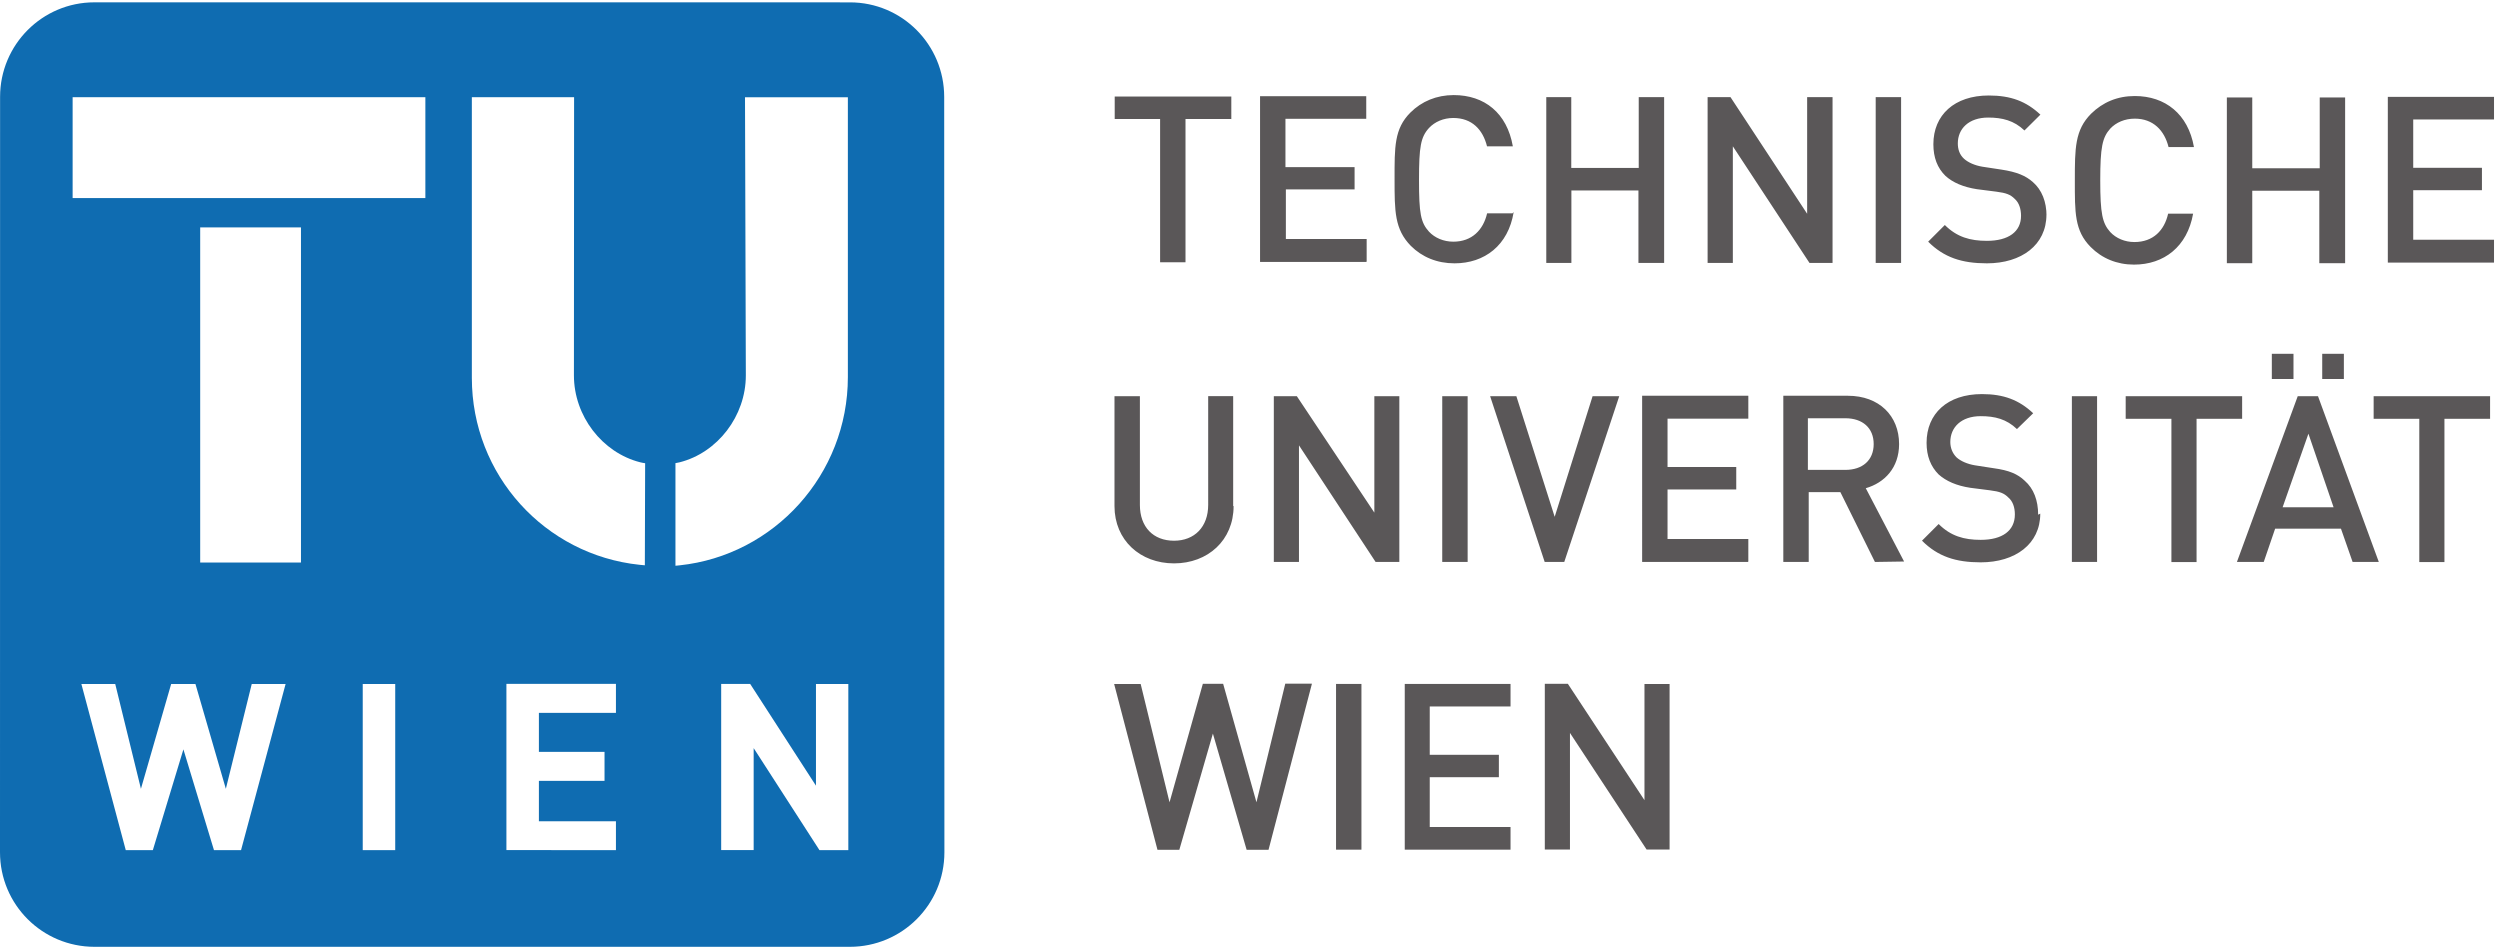
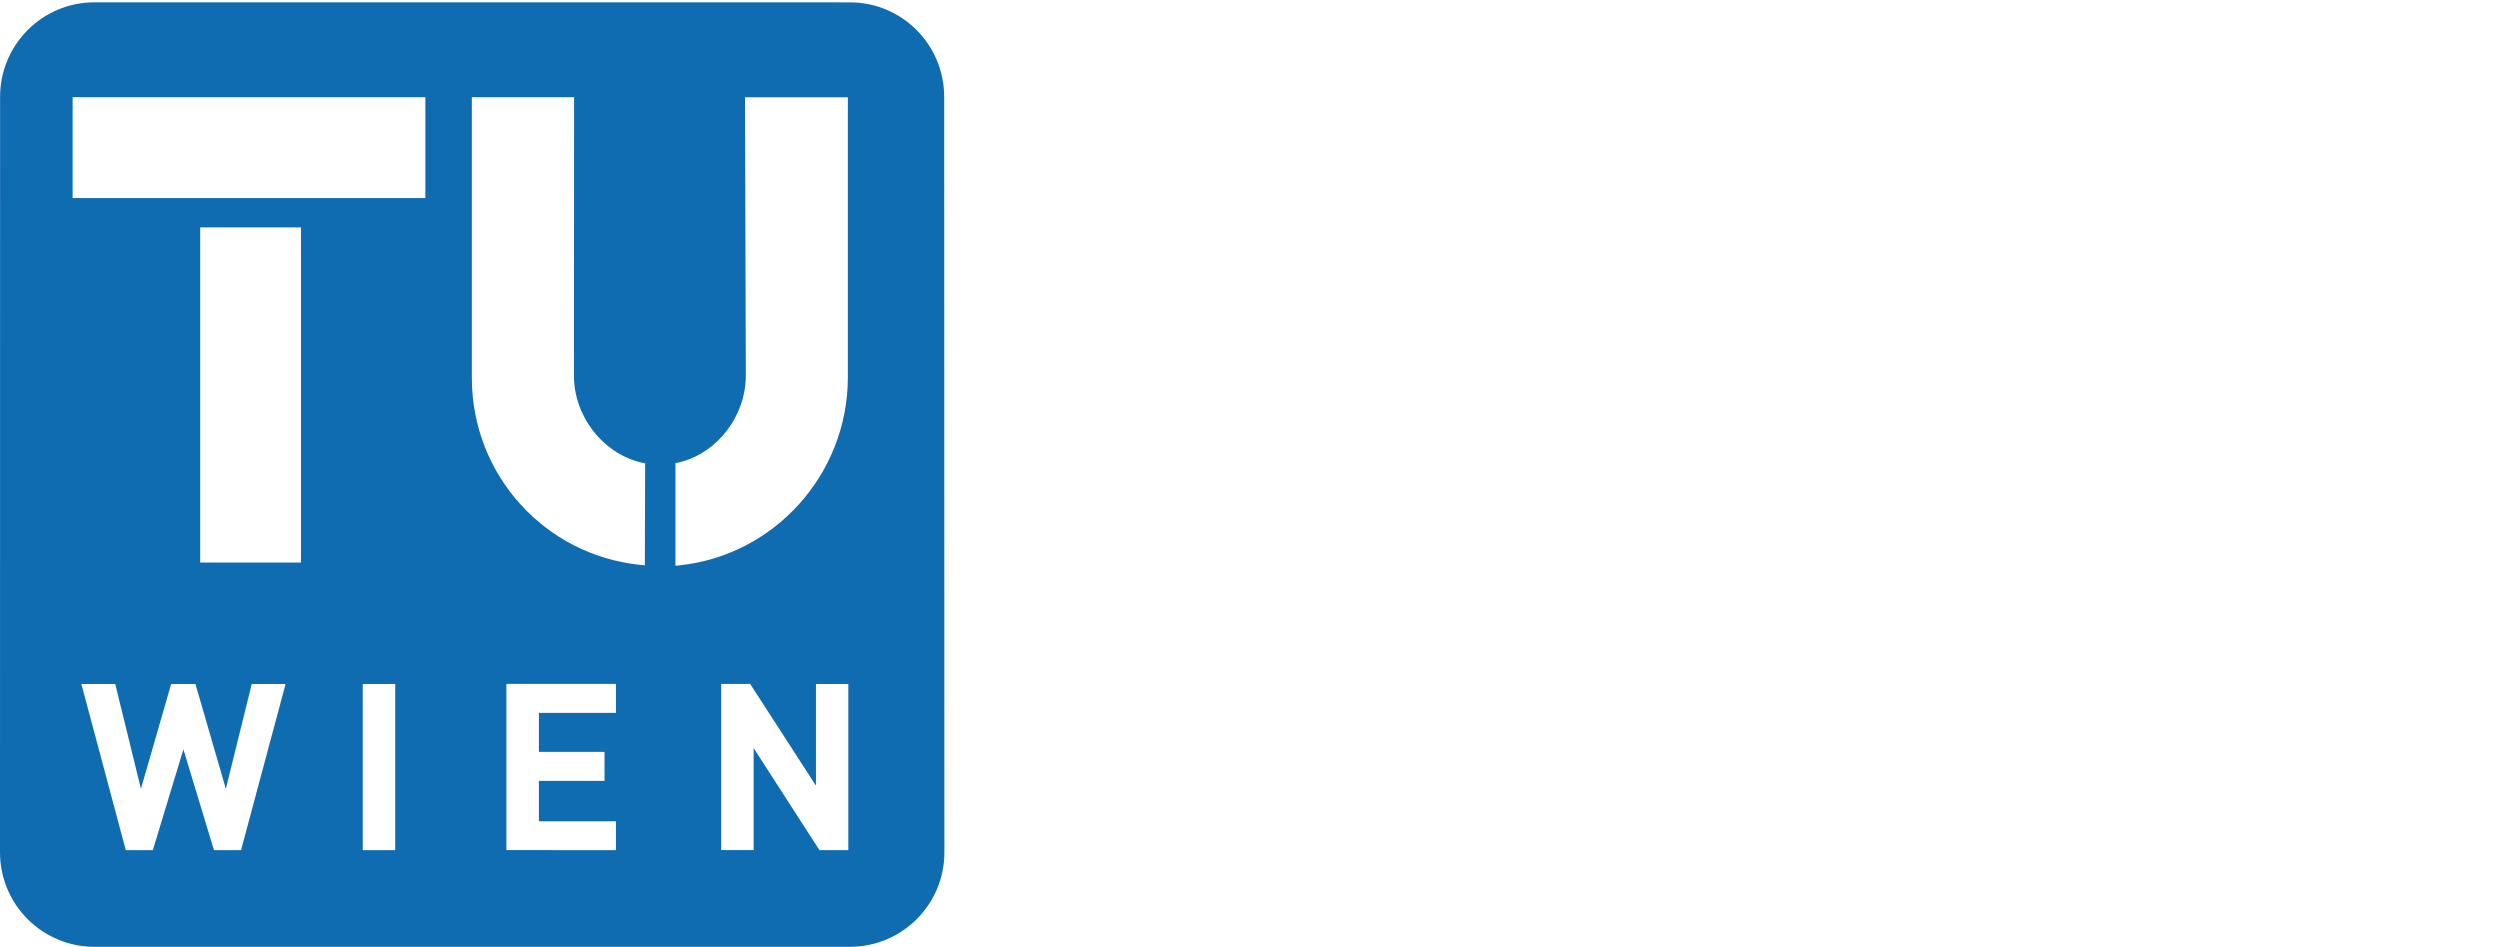
<svg xmlns="http://www.w3.org/2000/svg" viewBox="0 0 798.4 302.4">
  <g transform="matrix(.133 0 0 -.133 0 302.36)" fill-rule="evenodd">
-     <path d="M5979.2 1267.8v54.2h-279.6v-54.2h109.6v-344h60.4v344h109.6M5712 924l-146 398h-48.7l-146-398h64.4l27.4 80h158l28-80zm-108.6 131.3H5481l62 176.7zm-219.6 212.5v54.2h-279.6v-54.2H5214v-344h60.4v344H5384M5035.5 924v398H4975V924h60.5M4894 1037.5c0 34-10.5 62.6-32.3 81.6-16.8 16-37.5 25-74.4 30l-45.2 7c-18 3-34 10-44 19-10 10-15 23-15 37 0 35 26 62 73 62 34 0 62-7 87-31l39 38c-34 32-71 46-123 46-83 0-133-47-133-117 0-32 10-57 29-76 18-16 43-27 76-32l47-6c24-3 34-7 44-17 11-9 16-24 16-41 0-39-30-61-82-61-40 0-72 9-101 38l-40-40c38-38 81-52 141-52 83 0 143 44 143 117m-327-115l-92 176c45 13 80 49 80 106 0 68-48 116-123 116h-155V924h61v167.7h76l83-167.7zm-73 282c0-39-27-62-68-62h-90v124h90c41 0 68-23 68-62m-301-282v54h-194v119h165v54h-165v116h194v55h-255V924h254m-309 398h-64l-91-289.6-92 289.6h-63l131-398h47l132 398m-364-398v398h-61V924h61m-164 0v398h-60v-279.5L3114 1322h-55.3V924h60.4v280l184-280h56m-398 134.2v264h-60V1061c0-53-33-86-82-86-50 0-82 33-82 86v261h-61v-263.8c0-82.2 62-137.6 143-137.6s143 55.4 143 137.6m2545 305.2v60.4h-52v-60.4h52m121 0v60.4h-52v-60.4h52m3 278v398h-61v-170h-162v170h-61v-398h61v174h161v-174h61m-363 119h-61c-9-40.3-36-68.2-81-68.2-23 0-44 9-58 24-19 21.3-24 44.2-24 124s5 103 24 124.3c14 15 35 24 59 24 44 0 71-28 81-68.2h61c-14 79.4-69 122.5-142 122.5-42 0-77-15-105-42.5-39-39.2-39-83.3-39-160s-1-120.7 38-160c27-27.3 63-42.3 104-42.3 72 0 128 43 142 122.4m-352-5.6c0 34-11 62.6-33 81.6-17 15-38 24-75 29.7l-46 7c-18 3-34 10-44 19-11 10-15 23-15 37 0 35 26 62 73 62 33.5 0 62-7 87-31l38.3 38c-34 32-71 46-124 46-82.6 0-133-47-133-117 0-32 9.6-57 29-76 17.5-16 43-27 75.7-32l47-6c23.3-3 33.4-7 43.4-17 10.4-9 15.4-24 15.4-41 0-38-30-60-82-60-40 0-72 9-101 38l-40-40c38-38 81-52 141-52 83 0 143 44 143 117m-349-116v398h-61v-398h60.4m-164 0v398h-61v-280l-184 280h-55v-398h60.6v280l184-280h55m-404 0v398h-61v-170h-162v170h-60v-398h60.3v174h161v-174h60.6m-363 119h-61c-9.2-40-36.6-68-81-68-23.3 0-44.5 9-58.5 24-20 22-24 44-24 124s4 103 24 125c14 15 35 24 58.3 24 45 0 71-28 81-68h62c-14 80-68 123-142 123-41 0-77-15-104-42-39-39-38-83-38-160s0-120 39-160c27-27 63-42 105-42 72 0 129 43 142 123m-353-119v54.5h-194v119h165v53.5h-166v116h194v54.3h-255v-398h254m-323 343v54.3h-280v-54h109v-344h61v344h109m3033-344v54h-194v119h165v53.8h-165v116h194v54.3h-255v-398h255M3150 631.7h-63.8L3017 347l-80 284.5h-48.7l-80-284.6-69.3 284h-63.7l104-398h52.5l80.6 279 81-279h52.6l104 398m859-398v398h-60.3V352l-184 279.5h-55.3v-398h60.4v280l184-280h55.3m-382-.2v54.3h-194v119.6h166V461h-166v116h194v54.2h-254v-398h254m-358 0v398h-61v-398h61" fill="#5a5758" />
    <path d="M2041 2267.7c125 0 226.2-101.6 226.2-227l.5-1813.8c0-126-102-227-227-227h-1814C101.7 0 0 101 0 227l.2 1813.8c0 125.3 101.3 227 226.4 227zM480.7 922.7v804.6h242V922.7zM174.4 2040h847v-242.2h-847zM685.8 631h-81.3l-62.2-251.7-73 251.7H411l-72.6-251.7L276.7 631h-81.3L302 232h65l73.4 242 73.4-242h65zM2037 232v399h-77.7V386.8l-158 244.4h-69.6v-399h78V477l158-245zm-558 0v69.4h-185v97h157.6V468H1294v93.7h185v69.5h-263v-399zm-530 0v399h-78V232zm599.4 684l-12.8 1.2C1308.6 941 1133 1132.7 1133 1366v674h245.5l-.4-668c0-97.6 68-185.5 159-208.6 4-1 7-1.6 12-2.3zm73.5 245.3c3 .7 6 1 10 2 91 23 159 111 159 208.6l-2 668h247v-672c0-234-177-428-404-452l-10-1v246" fill="#0f6cb1" />
  </g>
</svg>